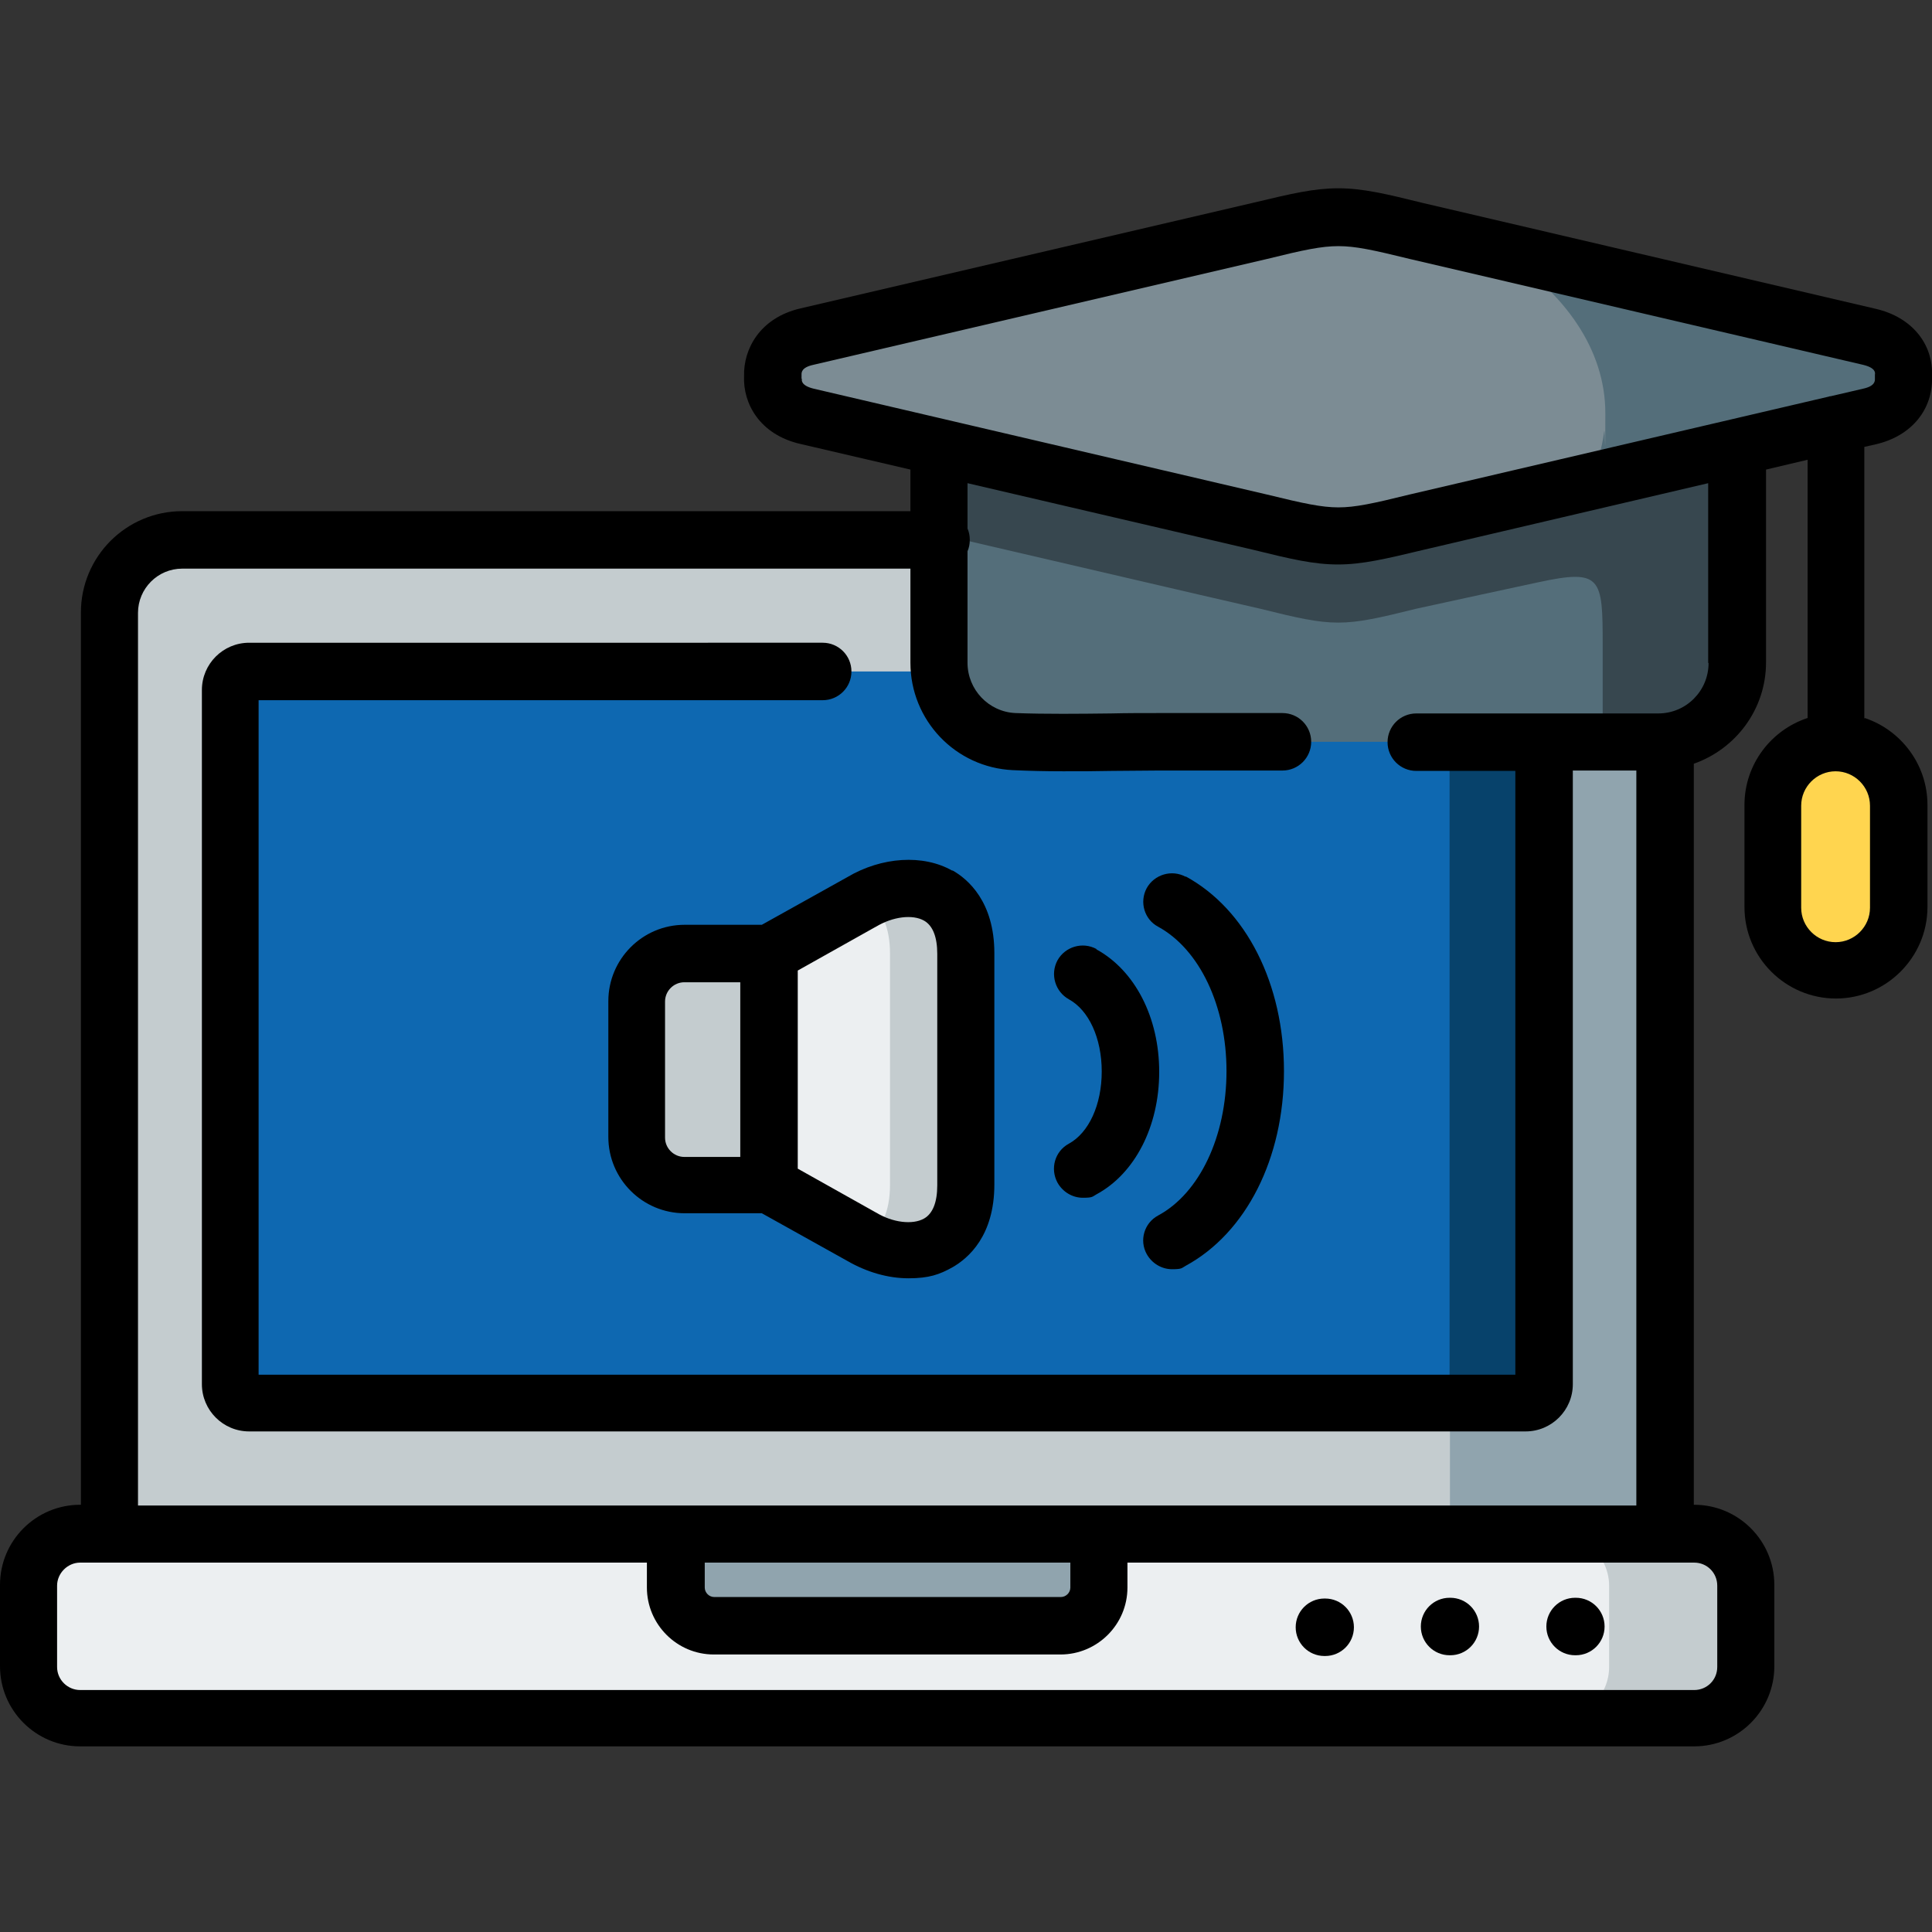
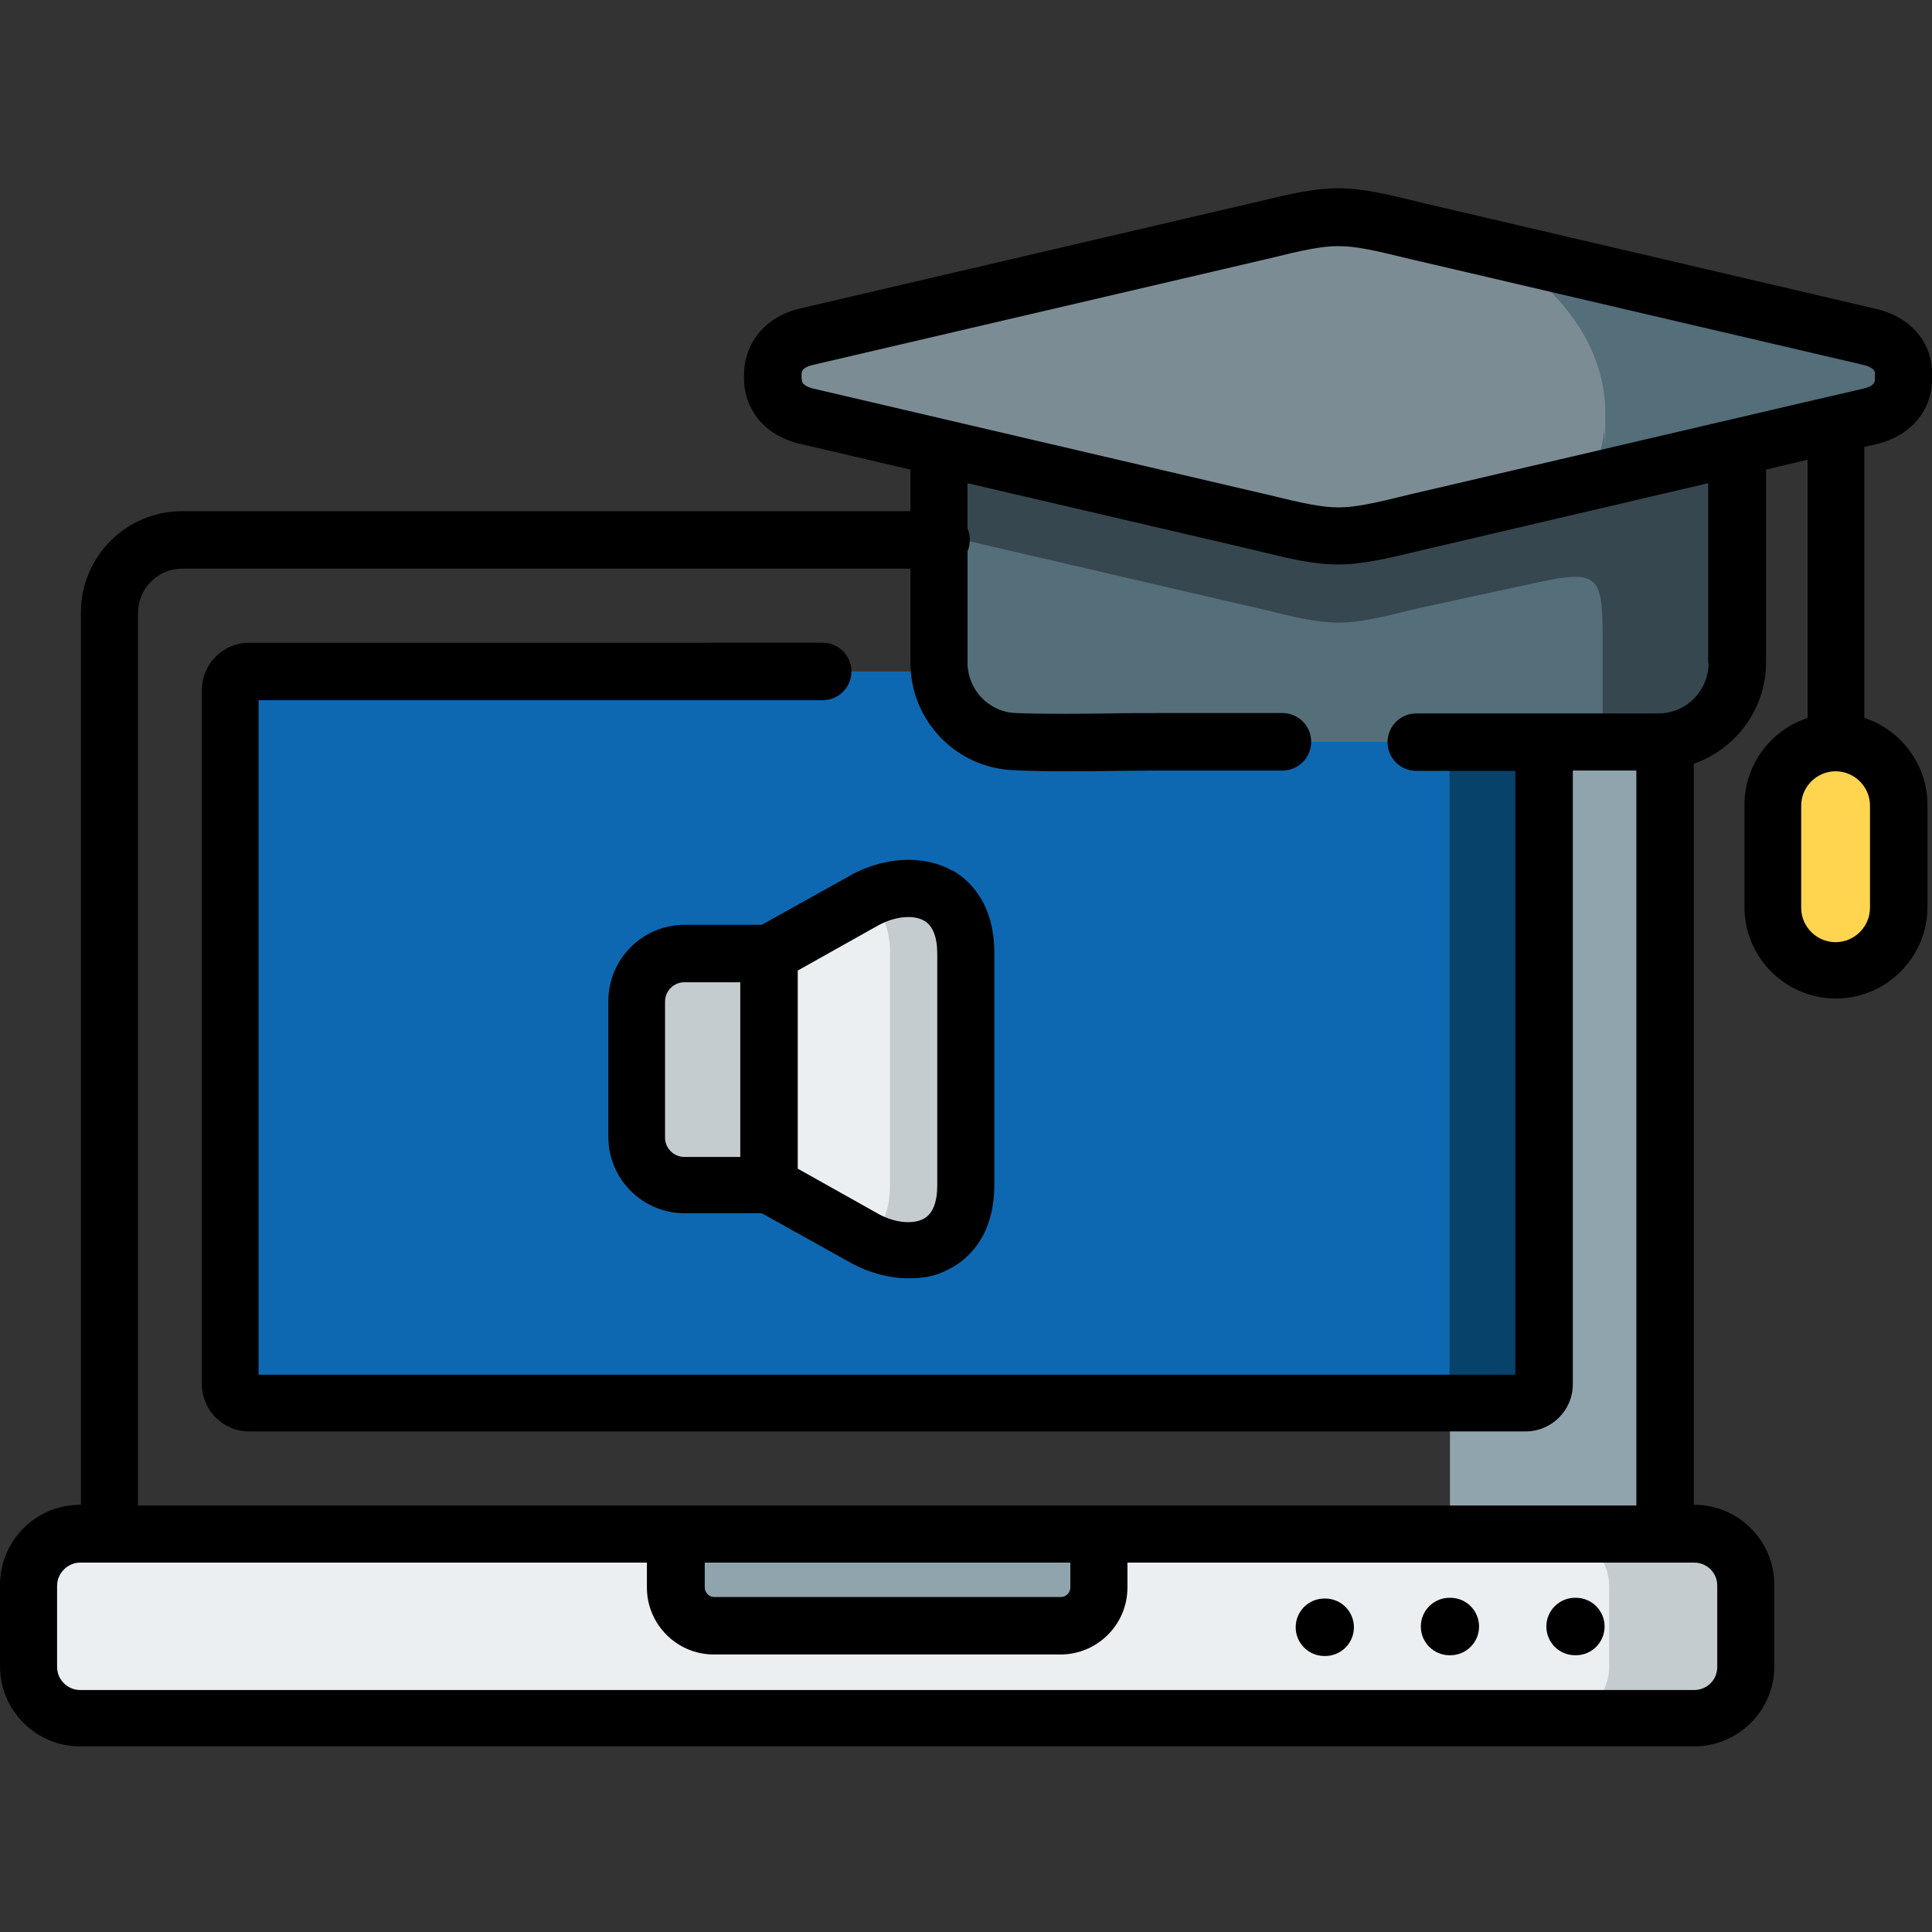
<svg xmlns="http://www.w3.org/2000/svg" id="Capa_1" version="1.1" viewBox="0 0 511 511">
  <rect x="0" y="0" width="511" height="511" fill="#333333" stroke="none" />
  <defs>
    <style>
      .st0 {
        fill: #7c8c94;
      }

      .st0, .st1, .st2, .st3, .st4, .st5, .st6, .st7, .st8 {
        fill-rule: evenodd;
      }

      .st1 {
        fill: #c4cccf;
      }

      .st2 {
        fill: #0e68b1;
      }

      .st3 {
        fill: #546e7a;
      }

      .st4 {
        fill: #ffd54f;
      }

      .st5 {
        fill: #eceff1;
      }

      .st6 {
        fill: #07426b;
      }

      .st7 {
        fill: #90a4ae;
      }

      .st8 {
        fill: #37474f;
      }
    </style>
  </defs>
  <g>
-     <path class="st1" d="M421.1,142.9H48.2c-10.6,0-19.2,8.6-19.2,19.2v243.6l205.7,24.4,205.7-24.4v-243.6c0-10.6-8.6-19.2-19.3-19.2Z" />
    <path class="st5" d="M178.7,405.7H21.2c-7.5,0-13.6,6.1-13.6,13.7v21.5c0,7.5,6.1,13.7,13.6,13.7h427c7.5,0,13.6-6.1,13.6-13.7v-21.5c0-7.5-6.1-13.7-13.6-13.7h-157.5v14.2c0,5.5-4.5,10.1-10.1,10.1h-91.7c-5.6,0-10.1-4.5-10.1-10.1v-14.2Z" />
    <path class="st7" d="M178.7,405.7v14.2c0,5.5,4.5,10.1,10.1,10.1h91.7c5.5,0,10.1-4.5,10.1-10.1v-14.2h-111.9Z" />
    <path class="st2" d="M230.5,177.6H65.9c-2.7,0-5,2.2-5,5v183.6c0,2.7,2.2,4.9,5,4.9h337.6c2.7,0,5-2.2,5-4.9v-183.6c0-2.7-2.2-5-5-5h-173Z" />
    <path class="st6" d="M383.4,177.6v193.5h20c2.7,0,5-2.2,5-4.9v-183.6c0-2.7-2.2-5-5-5h-20Z" />
    <path class="st7" d="M408.5,182.6v183.6c0,2.7-2.2,4.9-5,4.9h-20v34.7h57v-243.6c0-10.6-8.6-19.2-19.3-19.2h-37.7v34.7h20c2.7,0,5,2.2,5,5Z" />
    <path class="st1" d="M440.4,405.7h-28.5c2.9,0,5.6.9,7.8,2.5,3.5,2.4,5.9,6.6,5.9,11.2v21.5c0,7.5-6.1,13.6-13.5,13.7h36.1c7.5,0,13.6-6.1,13.6-13.7v-21.5c0-7.5-6.1-13.7-13.6-13.7h-7.7Z" />
    <path class="st3" d="M269.2,196.2h169.4c.3,0,.7,0,1.1,0,11-.5,19.8-9.7,19.8-20.8v-69.4l-108.1-32.4-103,31.7v70.1c0,11.2,8.8,20.3,19.9,20.8.3,0,.6,0,1,0Z" />
    <path class="st0" d="M353.9,57.5c-5.4,0-10.8,1.2-20.7,3.6l-119.9,28c-6.6,1.6-9.2,6.1-8.9,10.5-.3,4.5,2.3,9,8.9,10.5l119.9,28c9.9,2.4,15.2,3.6,20.7,3.6s10.8-1.2,20.6-3.6l119.9-28c6.6-1.6,9.2-6.1,8.9-10.5.3-4.5-2.3-9-8.9-10.5l-119.9-28c-9.8-2.4-15.2-3.6-20.6-3.6Z" />
    <path class="st3" d="M396.6,66.3c17.4,11.1,28,26.2,28,43s-.1,3.2-.3,4.8c-.6,4.7-2,9.2-4.2,13.6l27.8-6.5,46.5-10.9c.6-.1,1.1-.3,1.7-.5,5.4-1.8,7.6-6,7.3-10,.3-4.5-2.3-9-8.9-10.5l-97.9-22.9Z" />
    <path class="st8" d="M248.4,141.3l68.4,15.9,16.5,3.8c19.7,4.9,21.6,4.9,41.3,0l17-3.7,15.3-3.3c16.7-3.6,17-1.2,17,16.6v25.6h14.9c.3,0,.7,0,1.1,0,11-.5,19.8-9.7,19.8-20.8v-56.6c-3.4.9-6.9,1.8-10.5,2.8l-74.4,16.3c-19.7,4.9-21.6,4.9-41.3,0l-84.9-19.8v23.3Z" />
    <path class="st4" d="M485.5,196.5c-9.2,0-16.7,7.6-16.7,16.9v26.5c0,9.3,7.5,16.9,16.7,16.9s16.6-7.6,16.6-16.9v-26.5c0-9.3-7.5-16.9-16.6-16.9Z" />
    <path class="st1" d="M213.4,283.4l-10-31.2h-22.4c-7,0-12.7,5.7-12.7,12.7v35.9c0,7,5.7,12.7,12.7,12.7h22.4l10-30.1Z" />
    <path class="st5" d="M203.4,252.2v61.3l24.4,13.6c11.3,6.7,27.6,5.1,27.6-13.7v-61.2c0-18.8-16.4-20.4-27.6-13.7l-24.4,13.6Z" />
    <path class="st1" d="M229.4,237.7c3.6,2.6,6,7.3,6,14.5v61.2c0,7.2-2.4,11.9-6,14.5,11.2,5.7,26.1,3.4,26.1-14.5v-61.2c0-17.9-14.9-20.2-26.1-14.5Z" />
  </g>
  <path d="M416.8,422.6h-.2c-4.2,0-7.6,3.4-7.6,7.6s3.4,7.6,7.6,7.6h.2c4.2,0,7.6-3.4,7.6-7.6s-3.4-7.6-7.6-7.6Z" />
  <path d="M383.6,422.6h-.2c-4.2,0-7.6,3.4-7.6,7.6s3.4,7.6,7.6,7.6h.2c4.2,0,7.6-3.4,7.6-7.6s-3.4-7.6-7.6-7.6Z" />
  <path d="M350.5,422.8h-.2c-4.2,0-7.6,3.4-7.6,7.6s3.4,7.6,7.6,7.6h.2c4.2,0,7.6-3.4,7.6-7.6s-3.4-7.6-7.6-7.6Z" />
-   <path d="M290,251c-3.7-2-8.3-.6-10.3,3-2,3.7-.6,8.3,3,10.3,5.3,2.9,8.7,10.3,8.7,19.1s-3.4,16.2-8.7,19.1c-3.7,2-5,6.6-3,10.3,1.4,2.5,4,4,6.7,4s2.5-.3,3.6-.9c10.2-5.5,16.6-18,16.6-32.4s-6.4-26.8-16.6-32.4Z" />
-   <path d="M313.6,231.9c-3.7-2-8.3-.6-10.3,3-2,3.7-.6,8.3,3,10.2,11,6,18.1,21,18.1,38.2s-7.1,32.3-18.1,38.2c-3.7,2-5,6.6-3,10.2,1.4,2.5,4,4,6.7,4s2.5-.3,3.6-.9c16-8.7,26-28.4,26-51.5s-10-42.8-26-51.5Z" />
  <path d="M493.1,190.1v-71.9l3.1-.7c9.4-2.2,15.1-9.2,14.8-17.9.4-8.7-5.4-15.7-14.8-17.9l-119.8-28c-9.7-2.4-16-3.9-22.4-3.9s-12.4,1.4-22.4,3.8l-120,28c-10.6,2.5-15,10.7-14.8,17.9-.3,7.2,4.1,15.4,14.8,17.9l29.2,6.8v11H48.2c-14.8,0-26.8,12-26.8,26.8v236h-.2c-11.7,0-21.2,9.5-21.2,21.2v21.5c0,11.7,9.5,21.2,21.2,21.2h426.9c11.7,0,21.2-9.5,21.2-21.2v-21.5c0-11.7-9.5-21.2-21.2-21.2h-.1v-196c11.1-3.9,19.1-14.4,19.1-26.8v-50.9s0,0,0-.1l11-2.6v68.3c-9.7,3.2-16.7,12.3-16.7,23v27c0,13.4,10.9,24.2,24.2,24.2s24.2-10.9,24.2-24.2v-27c0-10.7-7-19.8-16.6-23ZM212,100.2c0-.4,0-.7,0-1.1,0-.5-.1-1.9,3.1-2.6l120-28c9.7-2.4,14.4-3.4,18.9-3.4s9.1,1,18.9,3.4l119.9,28c3.3.8,3.2,2.1,3.1,2.6,0,.4,0,.7,0,1.1,0,.5.1,1.9-3.1,2.6l-8.6,2c-.2,0-.3,0-.5.1l-110.9,25.9c-9.7,2.4-14.4,3.4-18.8,3.4s-9.1-1-18.9-3.4l-119.9-28c-3.3-.8-3.2-2.2-3.1-2.6ZM454.2,419.4v21.5c0,3.4-2.7,6.1-6.1,6.1H21.2c-3.3,0-6.1-2.7-6.1-6.1v-21.5c0-3.3,2.8-6.1,6.1-6.1h149.9v6.6c0,9.7,7.9,17.7,17.7,17.7h91.7c9.7,0,17.7-7.9,17.7-17.7v-6.6h149.9c3.4,0,6.1,2.7,6.1,6.1ZM283.1,413.3v6.6c0,1.4-1.2,2.5-2.5,2.5h-91.7c-1.4,0-2.5-1.2-2.5-2.5v-6.6h96.8ZM451.9,175.4c0,7.3-5.9,13.3-13.3,13.3h-64c-4.2,0-7.6,3.4-7.6,7.6s3.4,7.6,7.6,7.6h26.2v159.7H68.4v-178.4h149.2c4.2,0,7.6-3.4,7.6-7.6s-3.4-7.6-7.6-7.6H65.9c-6.9,0-12.5,5.6-12.5,12.5v183.6c0,6.9,5.6,12.5,12.5,12.5h337.6c6.9,0,12.5-5.6,12.5-12.5v-162.3h16.8v194.4H36.5v-236.1c0-6.4,5.2-11.7,11.7-11.7h192.6v24.9c0,15.2,11.9,27.7,27.1,28.4,4.3.2,8.8.3,13.3.3s8.6,0,12.9-.1c4.2,0,8.2-.1,12.2-.1h32.9c4.2,0,7.6-3.4,7.6-7.6s-3.4-7.6-7.6-7.6h-32.9c-4.1,0-8.3,0-12.4.1-8.5.1-17.3.2-25.3-.1-7.1-.3-12.7-6.2-12.7-13.3v-29.5c.4-.9.6-1.9.6-3s-.2-2.1-.6-3v-12l75.5,17.6c10.1,2.5,16.1,3.9,22.5,3.9s12.7-1.5,22.3-3.8l75.6-17.7v47.5h0ZM494.6,240.1c0,5-4.1,9.1-9.1,9.1s-9.1-4.1-9.1-9.1v-27c0-5,4.1-9.1,9.1-9.1s9.1,4.1,9.1,9.1v27Z" />
  <path d="M251.9,230.3c-7.7-4.4-18.7-3.7-27.8,1.7l-22.6,12.6h-20.4c-11.2,0-20.2,9.1-20.2,20.2v35.9c0,11.2,9.1,20.2,20.2,20.2h20.4l22.6,12.6c5.2,3,10.8,4.6,16.2,4.6s8.2-1,11.6-2.9c4.2-2.4,11.1-8.3,11.1-21.9v-61.2c0-13.6-7-19.6-11.1-21.9ZM175.9,300.8v-35.9c0-2.8,2.3-5.1,5.1-5.1h14.8v46.2h-14.8c-2.8,0-5.1-2.3-5.1-5.1ZM247.9,313.5c0,4.5-1.2,7.5-3.5,8.8-3,1.7-8.3,1.1-12.7-1.6,0,0-.1,0-.2-.1l-20.5-11.5v-52.4l20.5-11.5c0,0,.1,0,.2-.1,4.5-2.7,9.7-3.3,12.7-1.6,2.3,1.3,3.5,4.3,3.5,8.8v61.2Z" />
</svg>